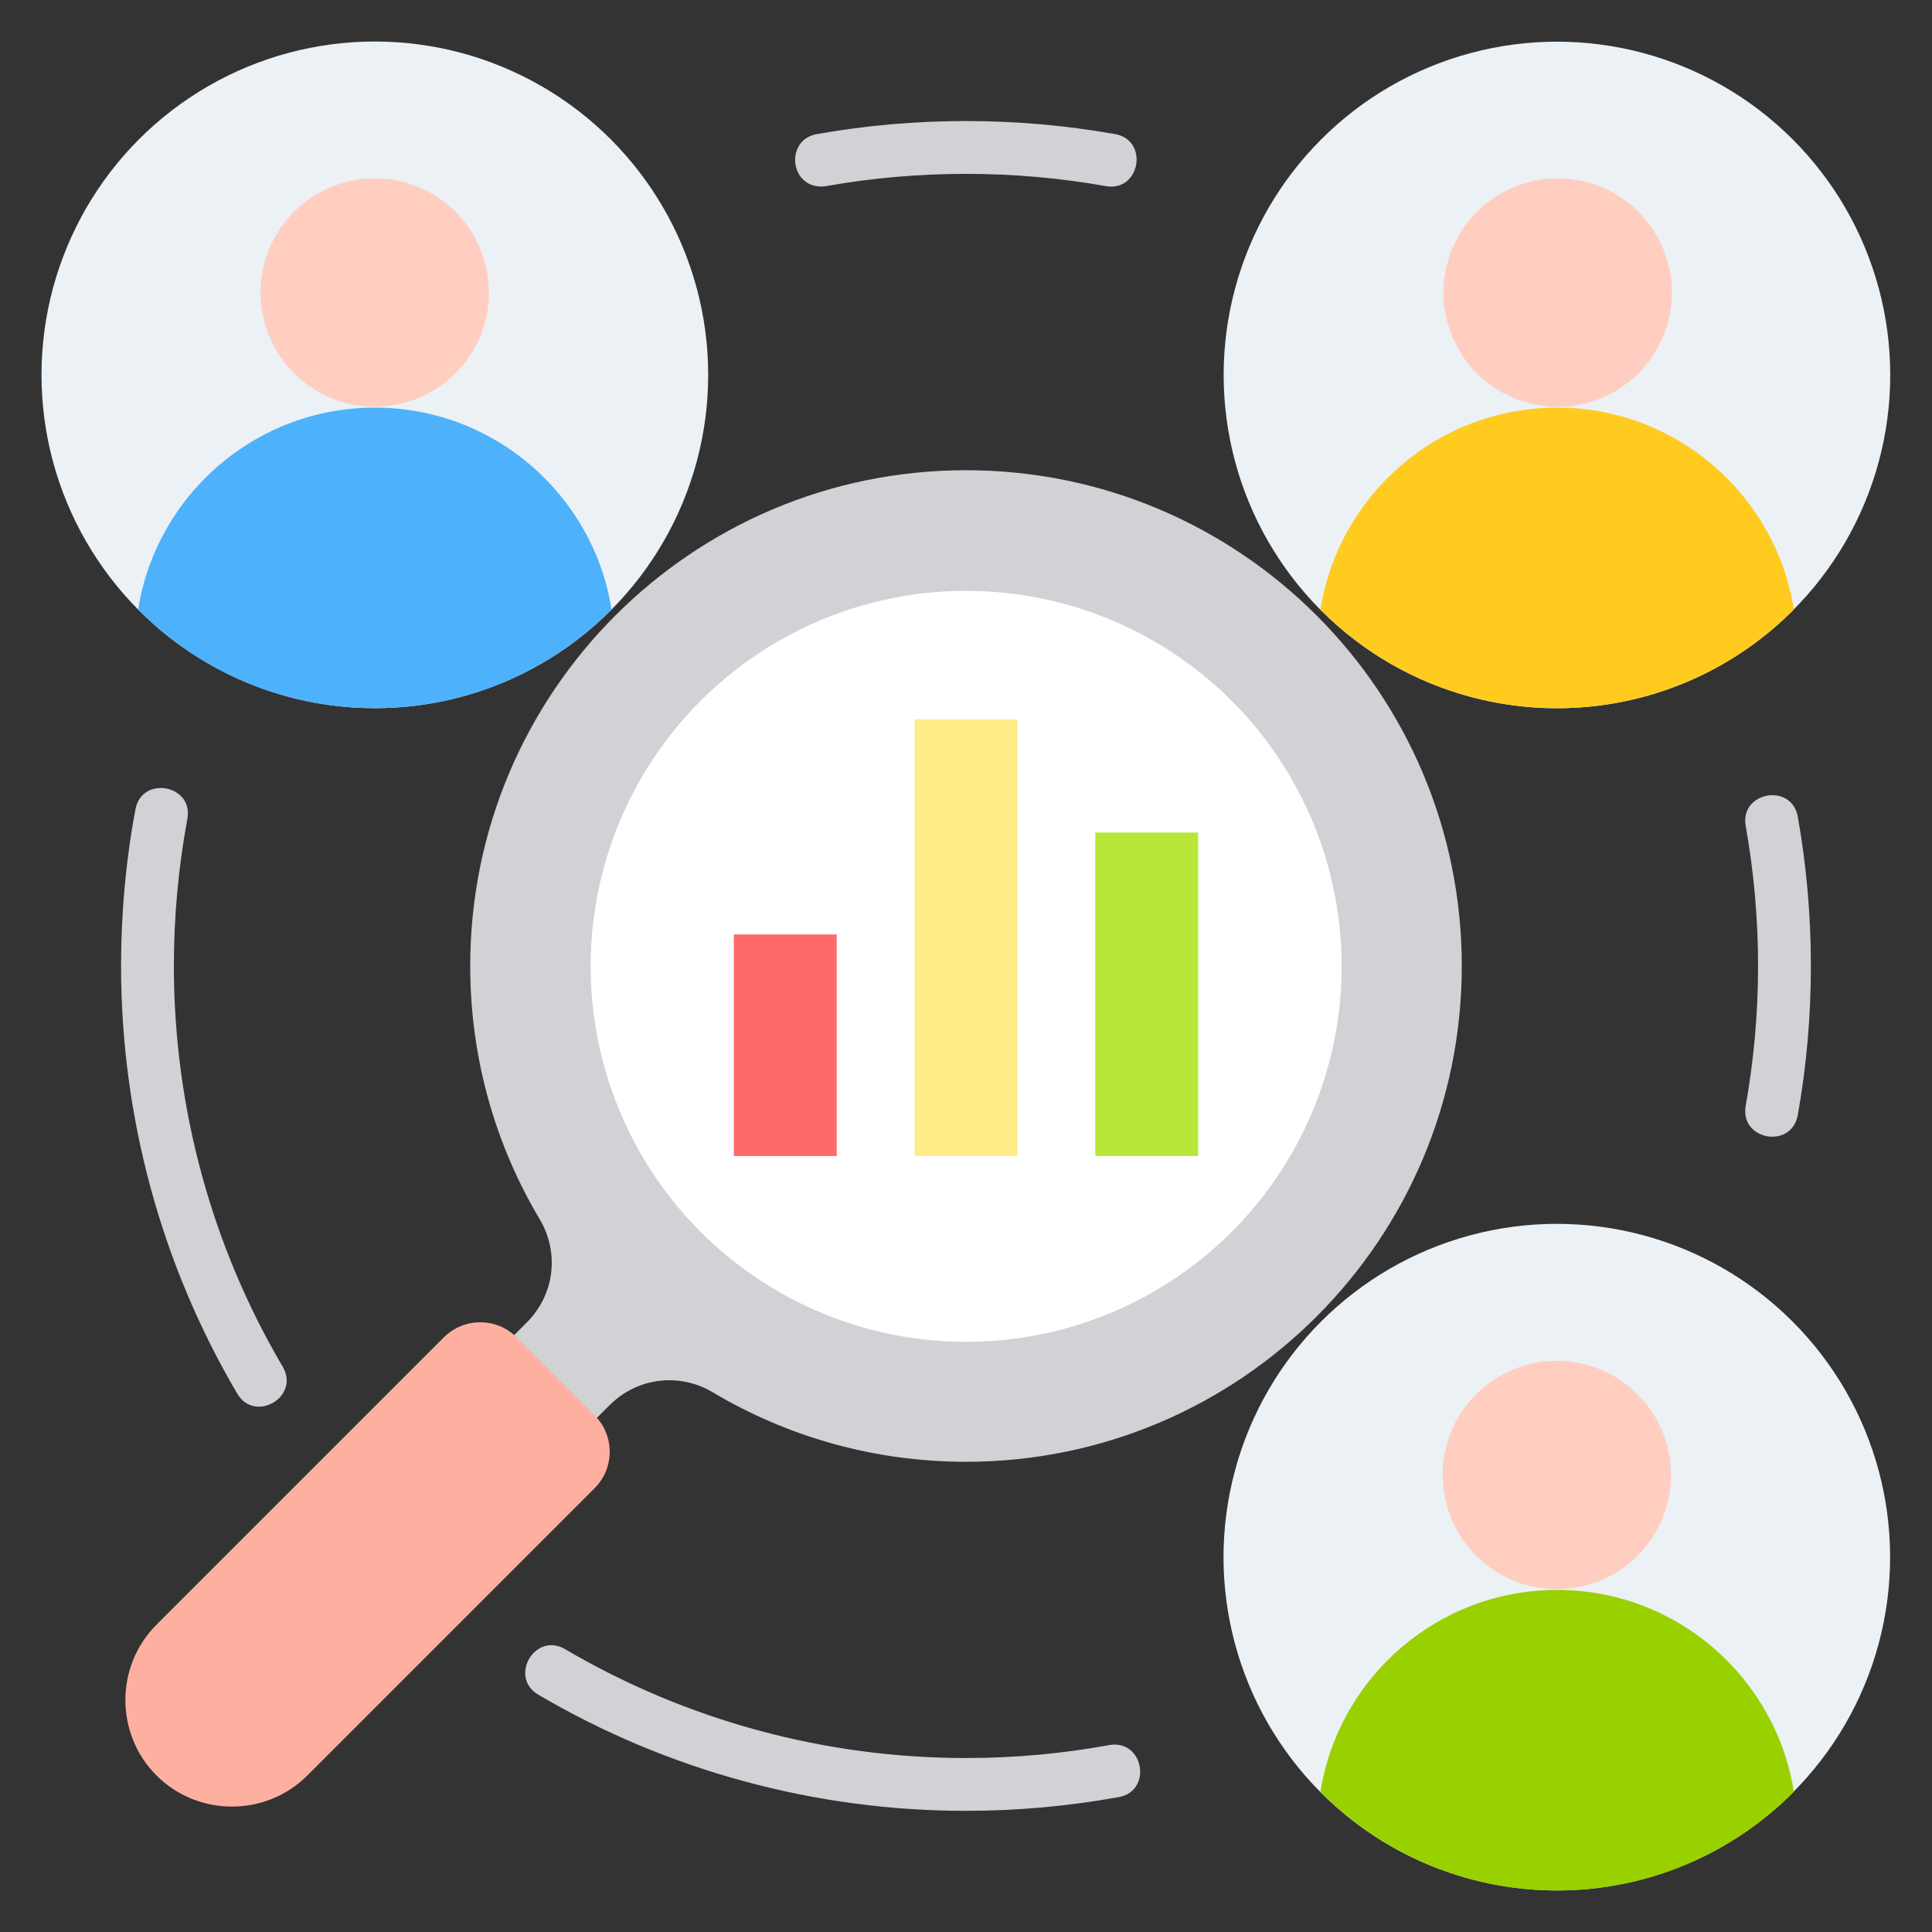
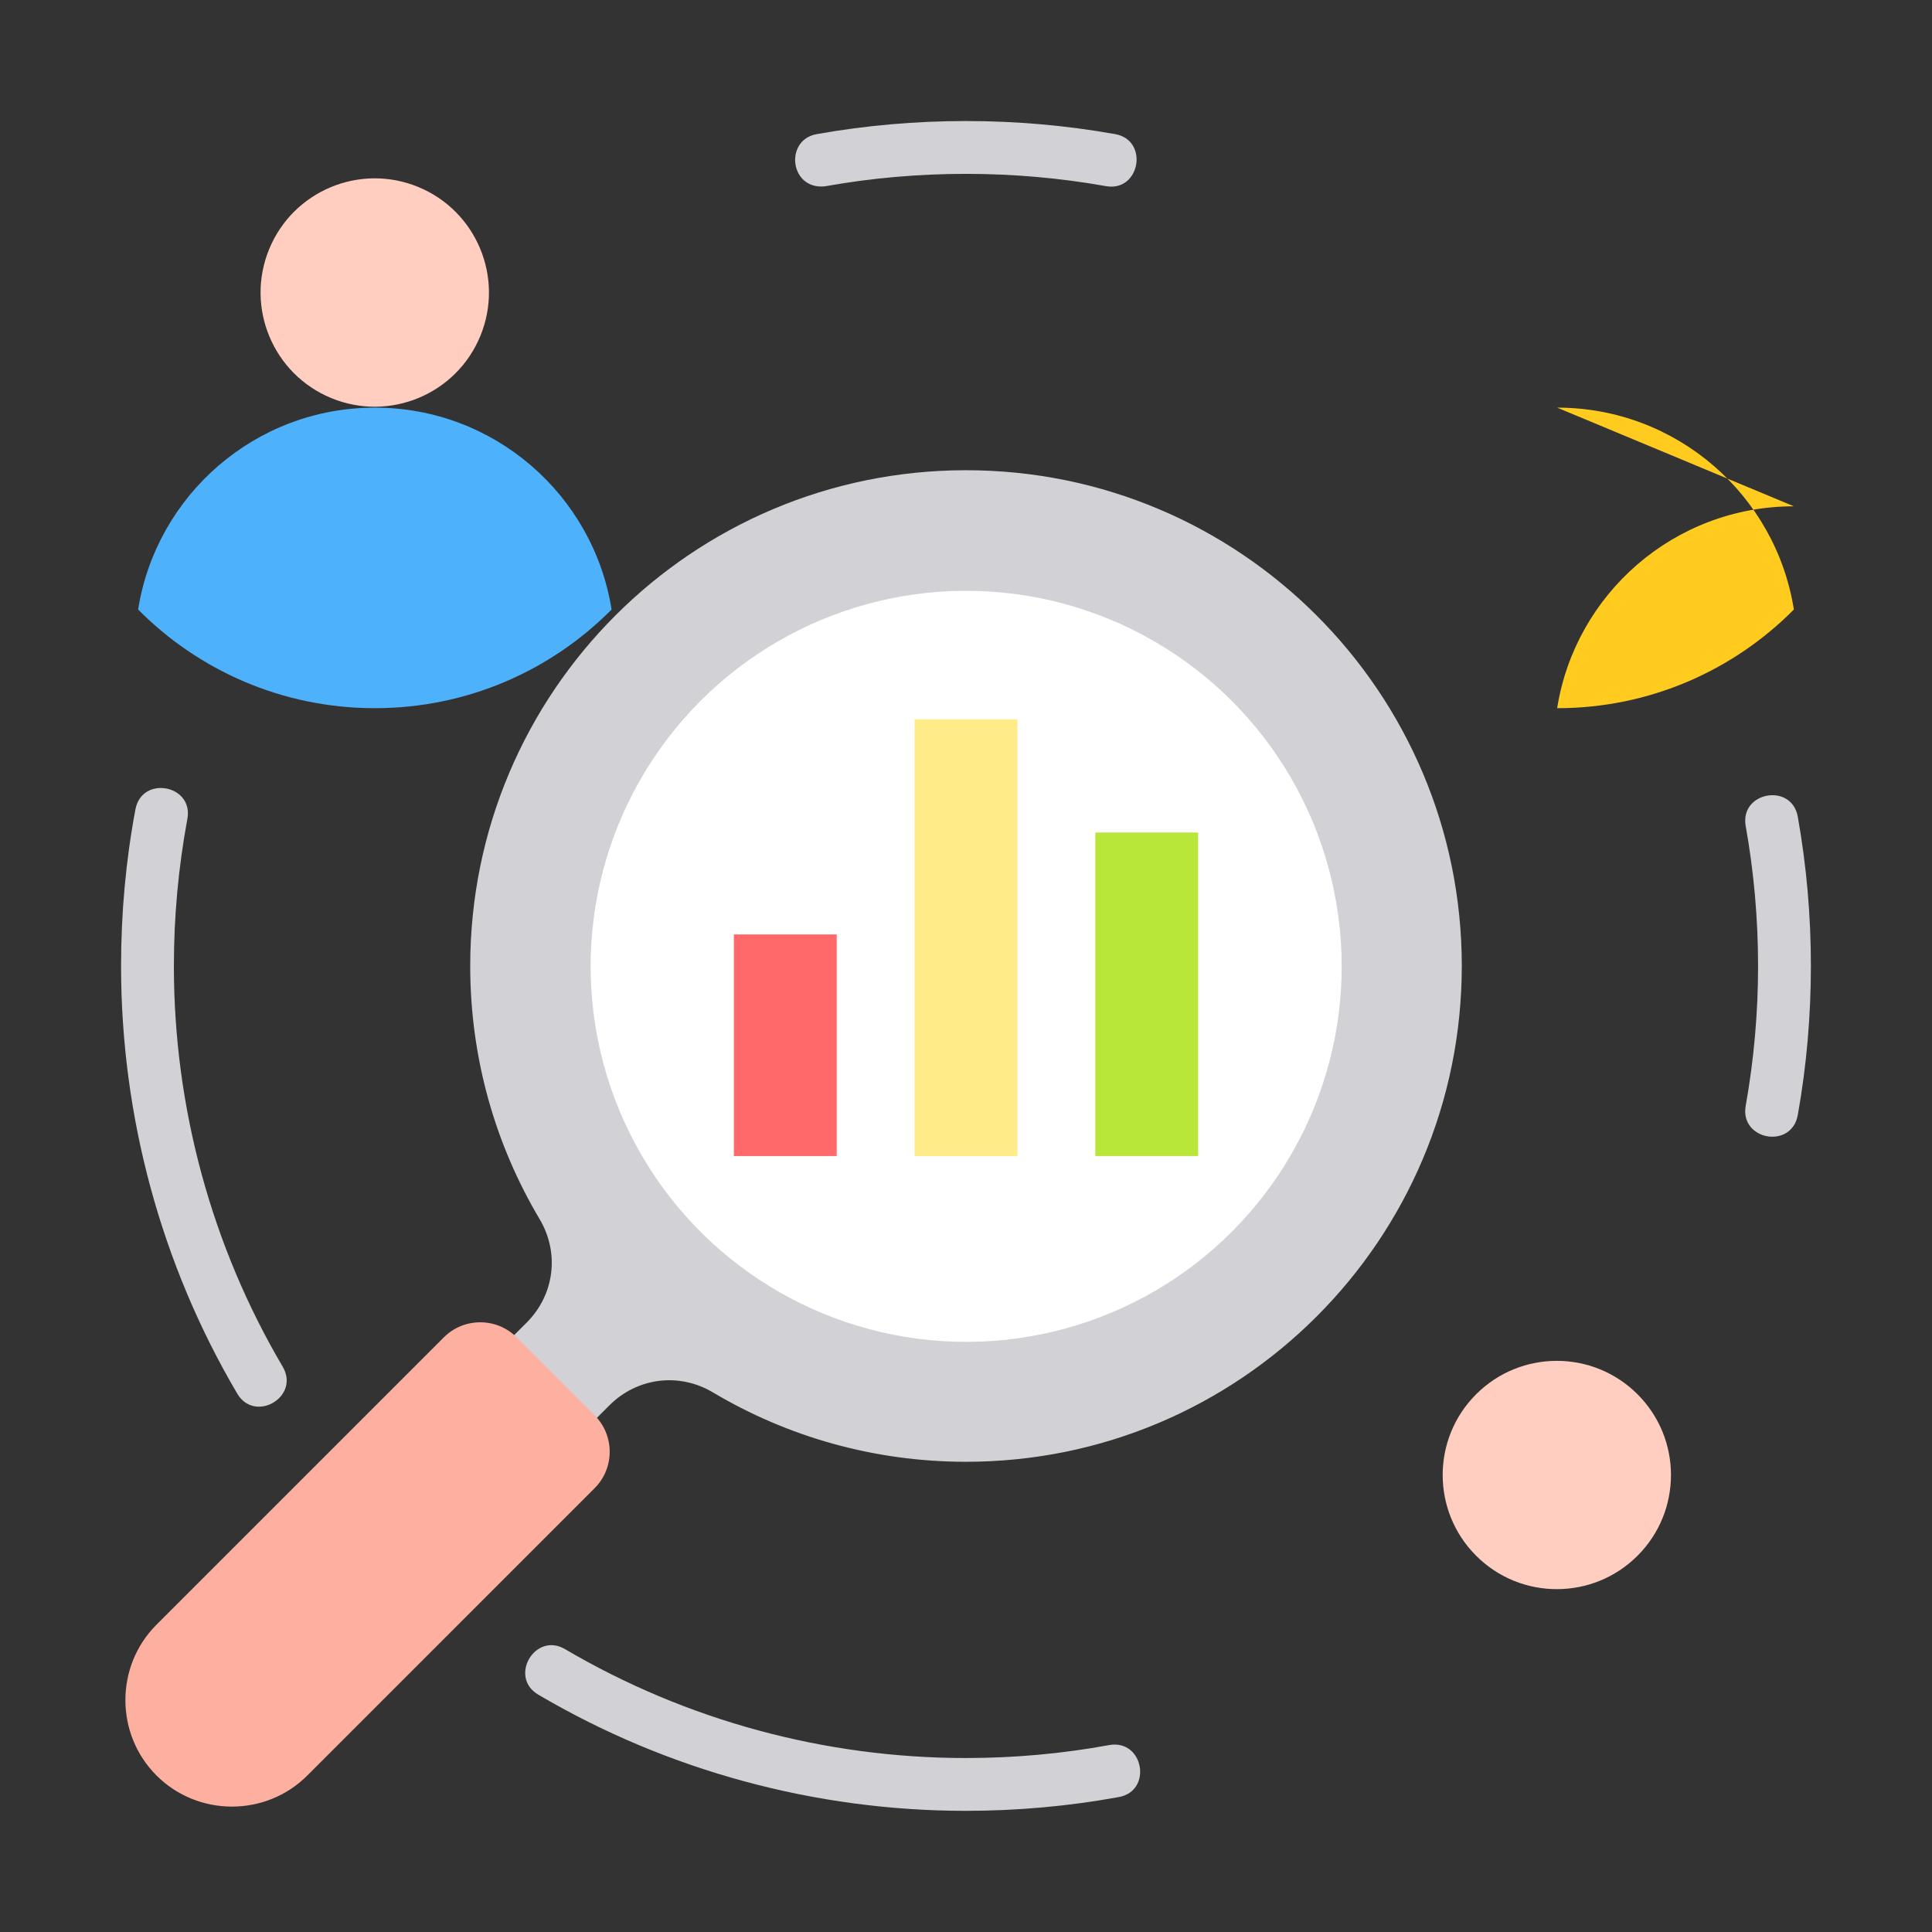
<svg xmlns="http://www.w3.org/2000/svg" id="Layer_1" viewBox="0 0 512 512" data-name="Layer 1">
  <rect x="0" y="0" width="512" height="512" fill="#333333" stroke="none" />
  <g fill-rule="evenodd">
    <path d="m217.65 49.433c-8.456 0-9.544-12.413-1.207-13.89 25.917-4.624 53.136-4.624 79.101 0 9.012 1.617 6.589 15.399-2.461 13.783-24.324-4.334-49.854-4.339-74.178 0-.434.072-.82.106-1.255.106zm244.977 243.63c2.172-12.157 3.282-24.638 3.282-37.089s-1.11-24.927-3.282-37.084c-1.61-9.071 12.194-11.525 13.803-2.456 2.317 12.968 3.475 26.273 3.475 39.541s-1.158 26.578-3.475 39.546c-1.69 9.128-15.414 6.612-13.803-2.457zm-399.752 76.264c-20.174-34.242-30.791-73.435-30.791-113.353 0-13.948 1.255-27.92 3.813-41.515 1.724-9.045 15.478-6.472 13.755 2.582-2.365 12.746-3.571 25.844-3.571 38.933 0 37.422 9.942 74.164 28.861 106.253 4.627 7.993-7.424 14.989-12.065 7.099zm193.095 110.563c-39.913 0-79.101-10.642-113.319-30.786-7.936-4.669-.84-16.734 7.094-12.065 32.094 18.875 68.821 28.856 106.224 28.856 12.789 0 25.579-1.154 37.982-3.432 9.109-1.628 11.573 12.131 2.558 13.774-13.272 2.423-26.93 3.653-40.54 3.653z" fill="#d1d1d6" />
    <path d="m387.389 256c0 72.564-58.825 131.389-131.389 131.389-24.501 0-47.436-6.708-67.068-18.386-8.97-5.337-20.053-3.951-27.435 3.43l-23.466 23.465-21.929-21.928 23.466-23.466c7.381-7.381 8.766-18.464 3.43-27.434-11.679-19.633-18.386-42.568-18.386-67.069 0-72.564 58.825-131.389 131.389-131.389s131.389 58.825 131.389 131.389z" fill="#d1d1d6" />
    <path d="m81.442 470.524 76.152-76.153c5.31-5.31 5.31-13.971 0-19.281l-20.685-20.685c-5.31-5.31-13.971-5.31-19.281 0l-76.152 76.152c-10.991 10.991-10.991 28.975 0 39.966s28.975 10.992 39.966 0z" fill="#fdb0a0" />
  </g>
  <circle cx="256" cy="256" fill="#fff" r="99.528" transform="matrix(.062 -.998 .998 .062 -15.318 495.705)" />
  <path d="m194.479 247.632h27.261v58.735h-27.261z" fill="#ff6969" />
  <path d="m242.37 190.632h27.261v115.735h-27.261z" fill="#ffeb87" />
  <path d="m290.26 220.632h27.261v85.735h-27.261z" fill="#b8e739" />
-   <circle cx="412.661" cy="412.661" fill="#ebf1f5" r="88.339" transform="matrix(.707 -.707 .707 .707 -170.93 412.661)" />
-   <path d="m412.661 421.347c31.674 0 57.927 23.182 62.734 53.504-16.007 16.146-38.201 26.149-62.733 26.149s-46.726-10.003-62.734-26.149c4.807-30.321 31.06-53.503 62.733-53.503z" fill="#99d100" fill-rule="evenodd" />
  <circle cx="412.661" cy="390.888" fill="#ffcec0" r="30.255" transform="matrix(.707 -.707 .707 .707 -155.534 406.284)" />
-   <circle cx="412.661" cy="99.339" fill="#ebf1f5" r="88.339" transform="matrix(.707 -.707 .707 .707 50.623 320.891)" />
-   <path d="m412.661 108.025c31.674 0 57.927 23.182 62.734 53.504-16.007 16.146-38.201 26.149-62.733 26.149s-46.726-10.003-62.734-26.149c4.807-30.321 31.06-53.503 62.733-53.503z" fill="#ffcb1f" fill-rule="evenodd" />
-   <circle cx="412.661" cy="77.565" fill="#ffcec0" r="30.255" transform="matrix(.383 -.924 .924 .383 183.081 429.131)" />
-   <circle cx="99.339" cy="99.339" fill="#ebf1f5" r="88.339" />
+   <path d="m412.661 108.025c31.674 0 57.927 23.182 62.734 53.504-16.007 16.146-38.201 26.149-62.733 26.149c4.807-30.321 31.06-53.503 62.733-53.503z" fill="#ffcb1f" fill-rule="evenodd" />
  <path d="m99.338 108.025c31.674 0 57.927 23.182 62.734 53.504-16.007 16.146-38.201 26.149-62.734 26.149s-46.726-10.003-62.733-26.149c4.807-30.321 31.06-53.503 62.733-53.503z" fill="#4eb1fc" fill-rule="evenodd" />
  <circle cx="99.339" cy="77.565" fill="#ffcec0" r="30.255" transform="matrix(.38 -.925 .925 .38 -10.18 139.937)" />
</svg>